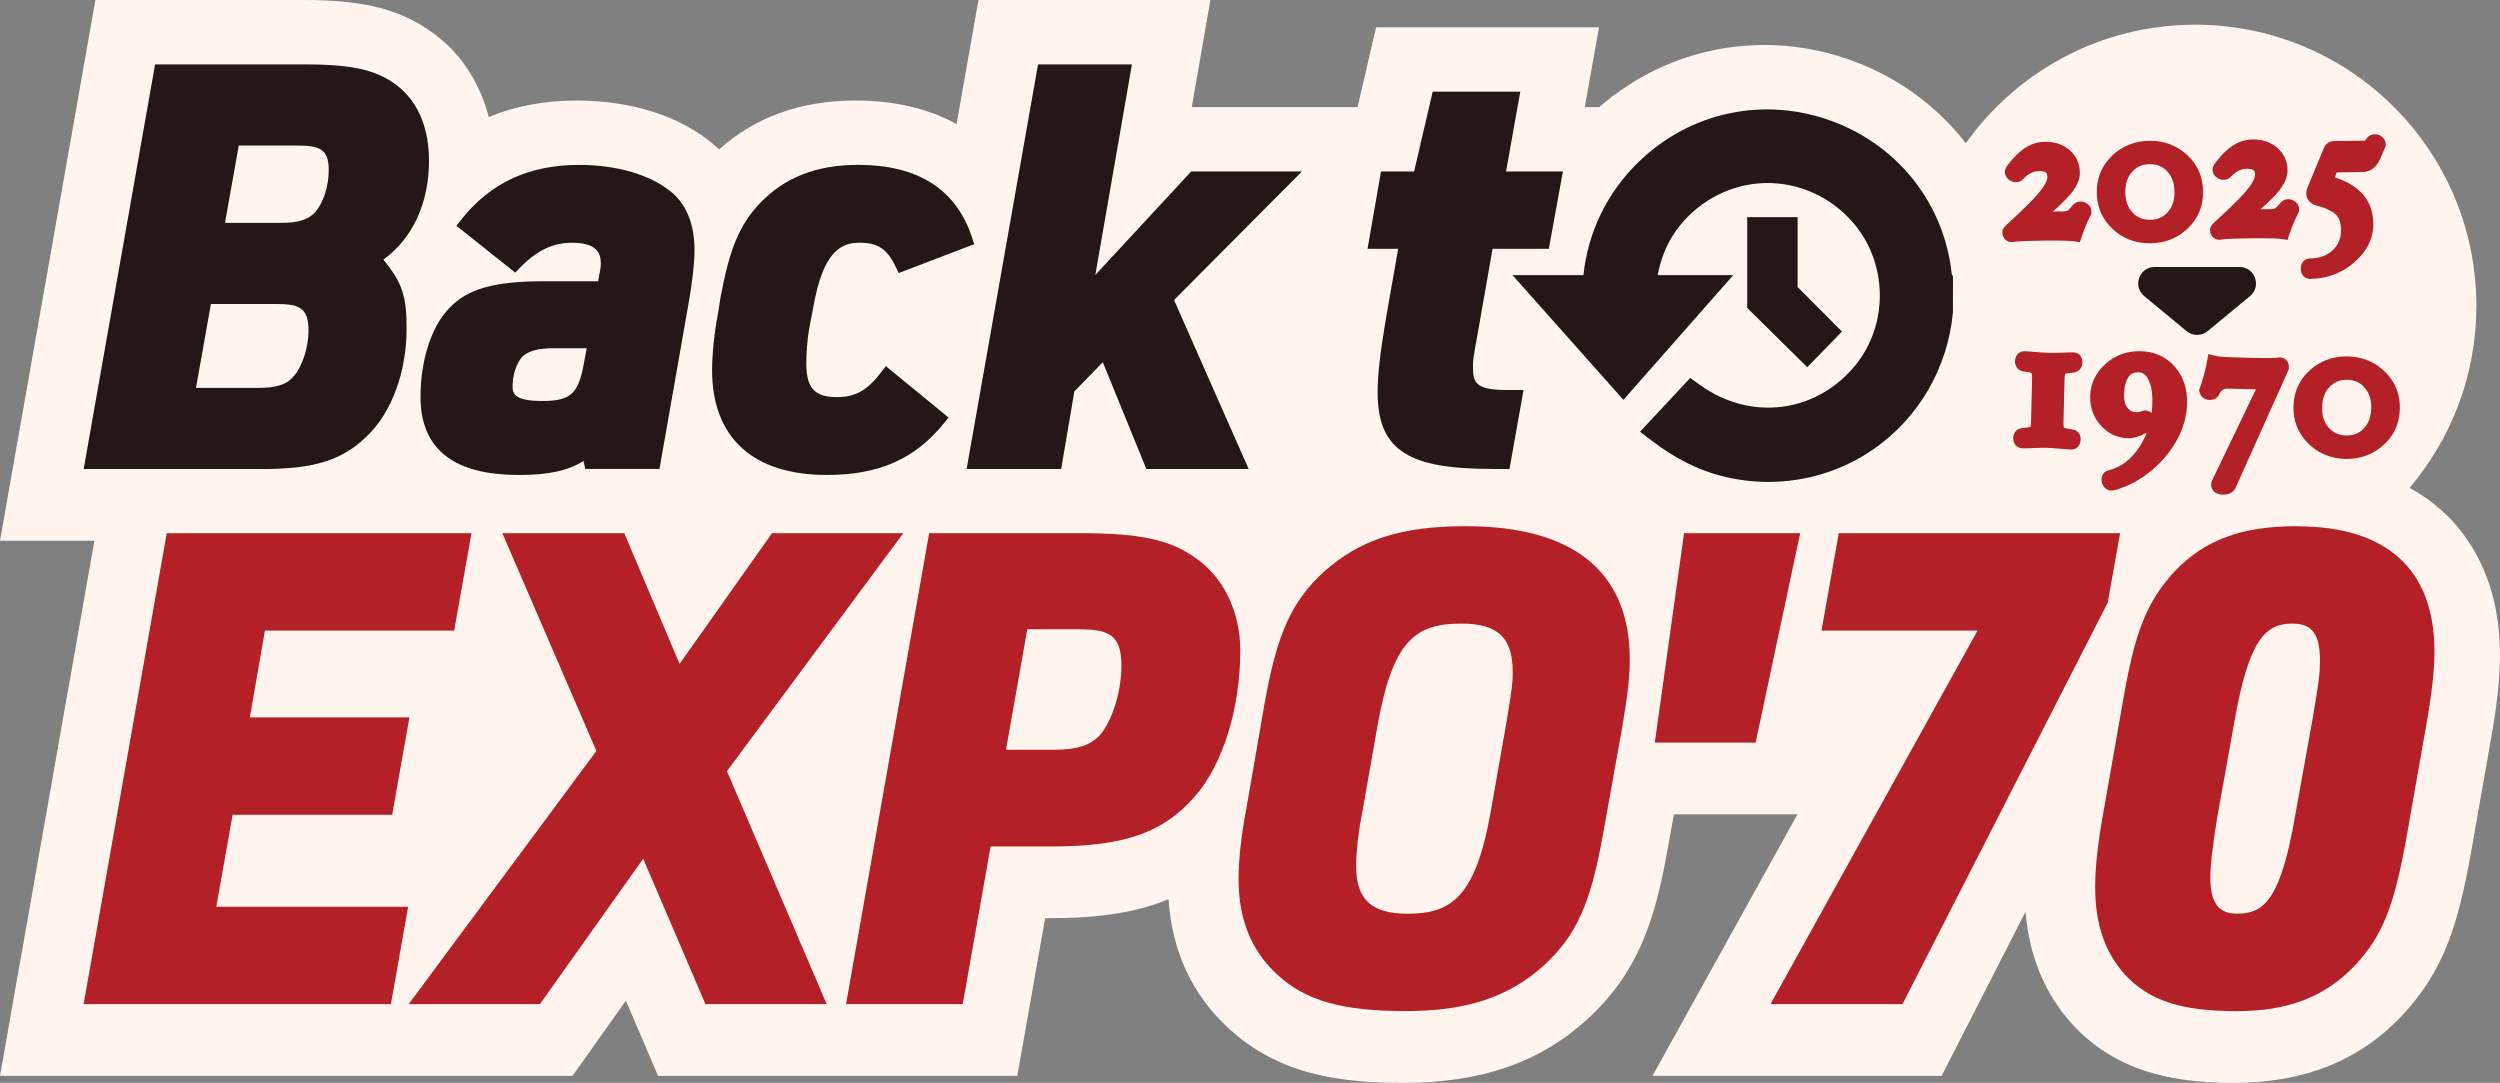
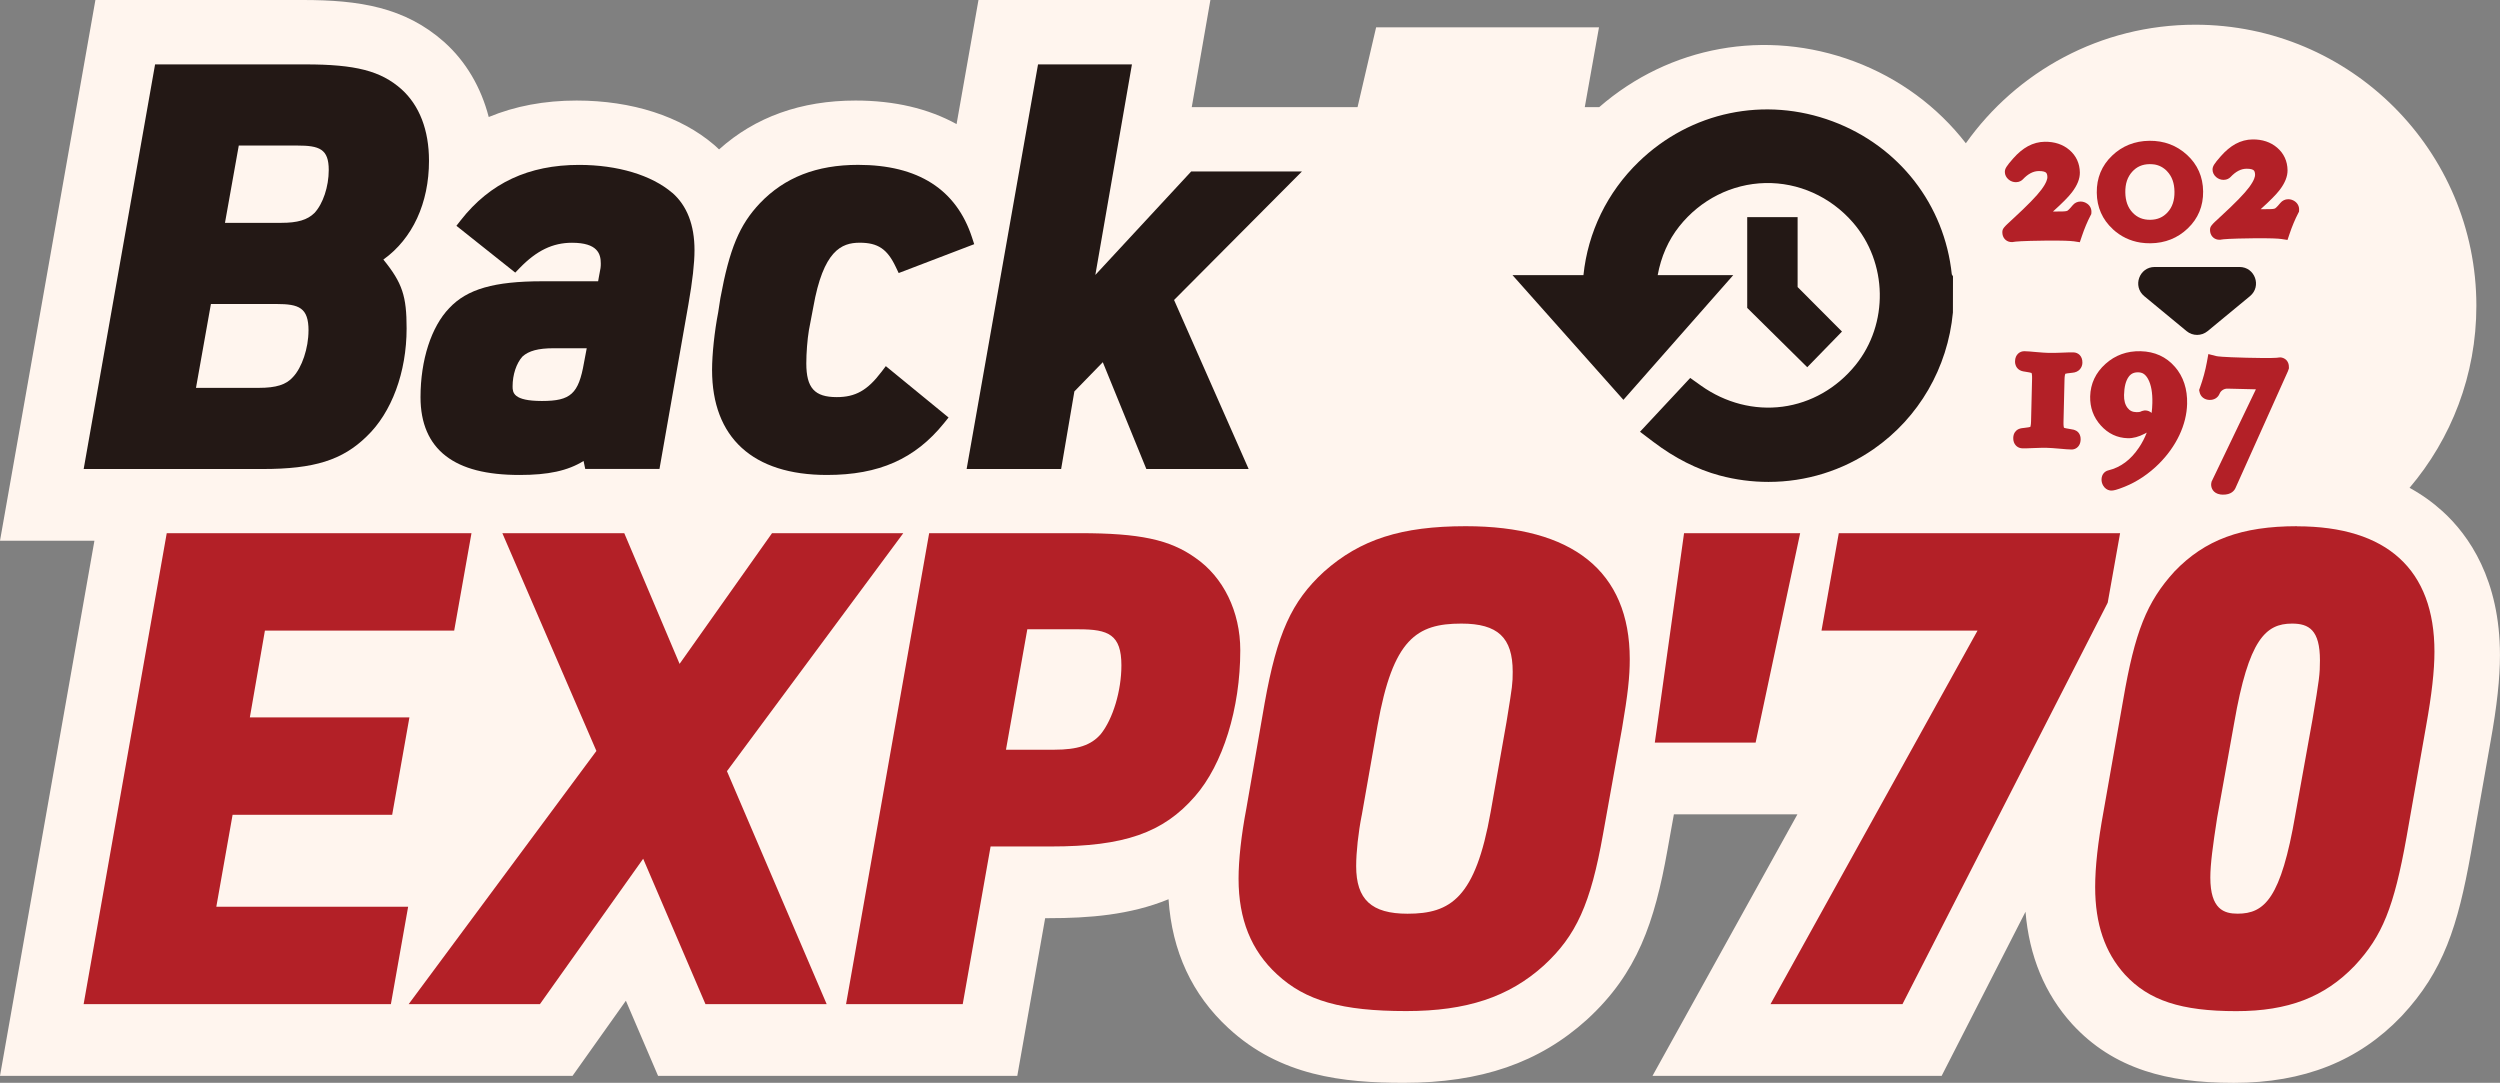
<svg xmlns="http://www.w3.org/2000/svg" id="_レイヤー_2" data-name="レイヤー 2" width="666.62" height="288.73" viewBox="0 0 666.62 288.73">
  <rect x="0" y="0" width="666.62" height="288.73" fill="#808080" stroke="none" />
  <g id="_レイヤー_6" data-name="レイヤー 6">
    <g>
      <path d="M651.37,136.4c-2.68-2.44-5.63-4.55-8.87-6.32,11.11-13.08,17.82-30.01,17.82-48.52,0-41.41-33.57-74.97-74.97-74.97-25.25,0-47.58,12.48-61.16,31.61-7.51-9.69-17.72-17.32-29.81-21.84-23.52-8.79-49.2-4.09-67.94,12.2h-3.86l3.79-21.27h-59.43l-4.95,21.27h-44.21l4.97-28.56h-61.84l-5.84,33.09c-7.56-4.16-16.6-6.28-26.93-6.28-14.55,0-26.77,4.38-36.4,13.03-.39-.38-.79-.74-1.17-1.08l-.14-.12c-8.9-7.63-21.92-11.83-36.67-11.83-8.57,0-16.4,1.47-23.44,4.39-2.05-7.91-6.06-14.77-11.8-19.93l-.11-.1C107.93,1.9,95.78,0,80.75,0H25.44L0,144.18h25.18L0,286.87h152.67l14.22-20.03,8.58,20.03h95.79l7.43-42.04h.9c10.74,0,21.72-.83,32-5.05.93,13.9,6.28,25.43,15.94,34.34,13.85,12.84,30.67,14.61,46.78,14.61,20.6,0,36.12-5.35,48.82-16.83l.11-.1c13.36-12.27,17.96-25.86,21.39-45.16l1.71-9.5h32.94l-38.64,69.73h77.1l22.36-43.75c.98,11.84,5.14,21.88,12.39,29.89l.1.11c5.37,5.84,11.73,9.9,19.41,12.43,6.62,2.17,14.13,3.19,23.64,3.19,18.64,0,33.25-5.79,44.66-17.71l.16-.17c11.12-11.91,14.92-23.96,18.4-43.38l5.24-29.73c1.72-9.54,2.51-16.86,2.51-23.04,0-20.17-8.29-31.96-15.24-38.31Z" fill="#fff5ee" />
      <g>
        <path d="M114.39,42.85c0-8.15-2.54-14.74-7.35-19.07-5.51-4.88-12.21-6.61-25.61-6.61h-40.08l-19.04,107.89h47.76c13.7,0,21.22-2.36,27.7-8.69,6.67-6.36,10.65-17.12,10.65-28.79,0-8.54-1.08-12.08-6.2-18.37,7.77-5.56,12.17-15.04,12.17-26.36ZM82.26,88.16c0,4.65-1.74,9.85-4.13,12.37l-.05.05c-1.76,1.99-4.46,2.84-9.04,2.84h-16.78l3.98-22.36h17.47c6.04,0,8.56.99,8.56,7.1ZM83.83,56.8c-1.85,1.84-4.49,2.62-8.81,2.62h-15.03l3.68-20.61h15.58c5.93,0,8.41.91,8.41,6.52,0,4.44-1.54,9.04-3.82,11.47Z" fill="#231815" />
        <path d="M179.27,51.43c-5.53-4.74-14.59-7.46-24.86-7.46-13.44,0-23.76,4.82-31.53,14.73l-1.18,1.51,15.69,12.48,1.22-1.26c4.5-4.63,8.79-6.7,13.91-6.7,6.81,0,7.68,2.94,7.68,5.5,0,.91,0,1.12-.55,3.85l-.16.92h-14.84c-12.89,0-20.09,2.08-24.84,7.14-4.81,4.97-7.68,13.86-7.68,23.78,0,6.95,2.28,12.22,6.76,15.68,4.41,3.39,10.83,5.05,19.65,5.05,7.62,0,12.82-1.1,17.07-3.73l.44,2.12h19.8l7.71-43.85c1.1-6.28,1.63-11.01,1.63-14.47,0-6.72-1.99-11.87-5.92-15.31ZM156.45,92.86l-.73,3.86c-1.45,8.3-3.54,10.2-11.21,10.2s-7.83-2.25-7.83-3.9c0-3.12,1.01-6.16,2.64-7.96,1.68-1.52,4.23-2.2,8.25-2.2h8.88Z" fill="#231815" />
        <path d="M234.98,99.23c-3.68,4.86-6.89,6.66-11.86,6.66-5.92,0-8.12-2.44-8.12-9,0-2.78.28-6.34.69-8.82l1.17-6.15c2.66-15.12,7.52-17.2,12.38-17.2s7.36,1.69,9.62,6.47l.77,1.62,20.14-7.7-.57-1.75c-4.19-12.87-14.41-19.4-30.39-19.4-11.05,0-19.6,3.34-26.17,10.22-5.47,5.77-8.13,12.16-10.55,25.31l-.59,3.81c-.98,5.03-1.63,11.19-1.63,15.34,0,18.06,10.88,28.01,30.63,28.01,13.88,0,23.51-4.27,31.23-13.83l1.2-1.49-16.73-13.7-1.21,1.6Z" fill="#231815" />
        <polygon points="317.63 45.72 292.07 73.31 301.83 17.17 276.79 17.17 257.75 125.06 282.95 125.06 286.48 104.37 294.06 96.58 305.67 125.06 332.95 125.06 313.06 79.99 347.16 45.72 317.63 45.72" fill="#231815" />
-         <path d="M397.99,66.34h15l3.76-20.62h-15.16l3.79-21.27h-23.36l-4.95,21.27h-8.83l-3.59,20.62h8.16l-3.4,19.46c-1.43,8.58-2.07,14.38-2.07,18.82,0,8.06,2.21,13.05,7.16,16.18,4.71,2.98,11.86,4.25,23.91,4.25h4.09l3.75-21.05h-4.05c-8.62,0-9.43-1.71-9.43-6.23,0-1.74,0-2.01,1.28-8.99l3.94-22.44Z" fill="#231815" />
      </g>
      <g>
        <polygon points="62.02 217.27 104.57 217.27 109.17 191.3 66.62 191.3 70.64 168.14 121.11 168.14 125.72 142.17 44.46 142.17 22.3 267.75 104.23 267.75 108.83 241.78 57.68 241.78 62.02 217.27" fill="#b32027" />
        <polygon points="240.86 142.17 205.86 142.17 181.21 177.02 166.46 142.17 133.95 142.17 159.03 200.24 108.97 267.75 143.97 267.75 171.5 228.98 188.11 267.75 220.43 267.75 193.84 205.63 240.86 142.17" fill="#b32027" />
        <path d="M318.7,148.71c-6.8-4.83-14.82-6.54-30.67-6.54h-40.27l-22.16,125.58h31.11l7.43-42.04h16.12c19.49,0,29.89-3.62,38.36-13.35,7.47-8.53,12.1-23.46,12.1-38.97,0-10.31-4.51-19.54-12.03-24.68ZM299.02,177.44c0,6.76-2.26,14.28-5.5,18.31-2.55,2.95-6.15,4.16-12.41,4.16h-12.87l5.69-32.11h13.76c7.83,0,11.33,1.39,11.33,9.64Z" fill="#b32027" />
        <path d="M423.28,149.16c-7.33-5.87-18.24-8.85-32.43-8.85-17.17,0-28.12,3.51-37.83,12.14-8.63,7.93-12.47,16.43-15.8,35.01l-4.89,28.17c-1.34,7.01-2.07,13.65-2.07,18.7,0,10.79,3.36,19.13,10.26,25.48,7.59,7.04,17.25,9.79,34.47,9.79,16.06,0,27.35-3.74,36.65-12.14,8.67-7.96,12.51-16.47,15.8-35.01l5.07-28.22c1.56-9.19,2.06-13.68,2.06-18.49,0-11.65-3.8-20.6-11.29-26.59ZM363.1,217.44l4.23-24.03c4.08-23.07,10.45-27.13,22.34-27.13,9.72,0,13.69,3.72,13.69,12.85,0,3.15-.13,3.98-1.42,11.95l-.24,1.48-4.22,23.95c-4.06,22.93-10.65,27.13-22.17,27.13-9.6,0-13.69-3.79-13.69-12.68,0-3.75.58-9.05,1.47-13.52Z" fill="#b32027" />
        <polygon points="449.05 142.17 441.25 198.02 468.13 198.02 480.01 142.17 449.05 142.17" fill="#b32027" />
        <polygon points="562.02 160.69 565.32 142.17 490.31 142.17 485.7 168.14 527.31 168.14 472.1 267.75 507.29 267.75 561.85 161.03 562.02 160.69" fill="#b32027" />
        <path d="M612.52,140.31c-14.82,0-24.6,3.62-32.72,12.09l-.04.05c-7.32,8.04-10.51,16.03-13.62,34.19l-5.23,29.69c-1.5,8.19-2.24,14.8-2.24,20.21,0,9.8,2.59,17.43,7.93,23.32,6.39,6.93,14.99,9.76,29.71,9.76,13.8,0,23.53-3.73,31.56-12.11,7.37-7.9,10.47-15.57,13.81-34.2l5.23-29.7c1.52-8.47,2.23-14.78,2.23-19.86,0-21.86-12.66-33.41-36.62-33.41ZM612.06,217.19c-3.84,22.35-8.2,26.44-15.41,26.44-3.6,0-7.27-1.15-7.27-9.64,0-3.55.67-8.54,1.82-15.96l4.55-25.31c3.85-22.23,8.39-26.44,15.42-26.44,4.47,0,7.44,1.67,7.44,9.81,0,3.68-.17,5.01-1.99,15.77l-4.56,25.33Z" fill="#b32027" />
      </g>
      <path d="M520.45,73.2c-1.94-18.61-14.04-34.2-31.75-40.83-18.08-6.76-37.9-2.63-51.75,10.79-8.4,8.14-13.54,18.74-14.73,30.21h-18.91l29.57,33.25,29.28-33.25h-20.14c.89-4.91,2.84-9.35,5.76-13.02,5.67-7.13,14.02-11.33,22.9-11.54,8.86-.2,17.37,3.61,23.35,10.46,9.34,10.71,9.65,27.09.72,38.1-4.98,6.14-11.88,10.07-19.42,11.07-7.53,1-15.25-.99-21.73-5.59l-2.91-2.07-13.39,14.35,3.61,2.73c5.69,4.31,11.62,7.31,17.61,8.92,4.31,1.16,8.69,1.72,13.04,1.72,9.98,0,19.77-3,28.07-8.77,12.03-8.37,19.72-21.64,21.11-36.41l.02-9.63-.29-.5Z" fill="#231815" />
      <polygon points="465.89 57.9 465.89 82.1 481.9 97.92 491.16 88.41 479.33 76.54 479.33 57.9 465.89 57.9" fill="#231815" />
      <path d="M588.65,88.3l11.31-9.34c3.17-2.62,1.32-7.77-2.79-7.77h-22.63c-4.11,0-5.96,5.15-2.79,7.77l11.31,9.34c1.62,1.34,3.96,1.34,5.59,0Z" fill="#231815" />
      <path d="M552.88,64.33h0s1.7.26,1.7.26l.55-1.63c.67-2,1.45-3.85,2.31-5.51l.2-.38.03-.43c.06-.92-.34-1.77-1.1-2.31-.54-.39-1.17-.6-1.81-.59-.83,0-1.57.36-2.09,1-.99,1.21-1.39,1.45-1.41,1.46-.01,0-.31.17-1.25.18l-2.6.03c2.48-2.23,4.16-3.92,5.08-5.14,1.43-1.88,2.12-3.61,2.1-5.27-.03-2.41-.99-4.49-2.79-6.02-1.74-1.48-3.94-2.21-6.55-2.18-1.57.02-3.09.42-4.51,1.19-1.34.73-2.67,1.83-3.95,3.29-1.81,2.06-2.2,2.7-2.2,3.59.01.76.36,1.47,1,2,.56.47,1.24.72,1.97.71.89-.01,1.47-.4,1.79-.72l.05-.05c1.39-1.47,2.78-2.19,4.26-2.2,1.21-.01,1.7.25,1.89.41.25.21.37.62.38,1.24,0,.34-.14,1.35-1.58,3.29-1.25,1.69-3.79,4.3-7.55,7.75-2.57,2.36-2.9,2.67-2.88,3.7.02,1.33.87,2.33,2.09,2.52.15.02.3.03.46.03h.2s.19-.04.19-.04c.49-.1,2.24-.28,8.47-.35,4.9-.05,6.8.07,7.53.18Z" fill="#b32027" />
      <path d="M563.37,61.11c2.12,1.95,4.6,3.14,7.41,3.58.85.13,1.74.19,2.65.18,3.89-.04,7.24-1.38,9.95-3.98,2.75-2.63,4.12-5.94,4.08-9.83-.04-3.9-1.49-7.19-4.29-9.76-2.77-2.54-6.14-3.8-10.03-3.76-3.91.04-7.27,1.38-9.97,3.98-2.75,2.63-4.12,5.95-4.07,9.85.04,3.89,1.49,7.17,4.29,9.74ZM574.4,43.84c1.35.21,2.5.82,3.47,1.85,1.29,1.37,1.93,3.15,1.95,5.45.03,2.29-.57,4.08-1.82,5.46-1.21,1.33-2.72,1.99-4.64,2.01-1.92.02-3.46-.6-4.7-1.91-1.28-1.35-1.92-3.12-1.95-5.41-.03-2.3.57-4.09,1.83-5.49,1.21-1.35,2.73-2.01,4.65-2.03.42,0,.82.02,1.2.08Z" fill="#b32027" />
      <path d="M608.26,63.72h0s1.7.26,1.7.26l.55-1.63c.67-2,1.45-3.85,2.31-5.51l.2-.38.03-.43c.06-.92-.34-1.76-1.1-2.32-.54-.39-1.17-.59-1.8-.59-.83,0-1.57.36-2.1,1-.99,1.21-1.39,1.45-1.41,1.46-.01,0-.31.17-1.25.18l-2.6.03c2.48-2.23,4.16-3.93,5.08-5.14,1.43-1.88,2.12-3.61,2.1-5.27-.03-2.41-.99-4.49-2.79-6.02-1.74-1.48-3.94-2.21-6.55-2.18-1.57.02-3.09.42-4.51,1.19-1.34.73-2.67,1.83-3.95,3.29-1.81,2.06-2.2,2.7-2.2,3.59.01.76.36,1.47,1,2,.56.47,1.24.72,1.97.71.89-.01,1.47-.4,1.79-.72l.05-.05c1.39-1.47,2.78-2.19,4.26-2.2,1.21-.01,1.7.25,1.89.41.25.21.37.62.38,1.24,0,.34-.14,1.35-1.58,3.29-1.25,1.69-3.79,4.3-7.55,7.75-2.57,2.36-2.9,2.67-2.88,3.7.02,1.33.87,2.33,2.09,2.52.15.02.3.03.46.03h.2s.19-.04.19-.04c.49-.1,2.24-.28,8.47-.35,4.9-.05,6.8.07,7.53.18Z" fill="#b32027" />
-       <path d="M627.74,69.97c3.43-2.95,5.15-6.46,5.1-10.44-.08-7.34-5.43-10.71-10.28-12.24l.52-1.32,6.5-.07c1.3-.01,2.39-.35,3.24-1.01.78-.6,1.42-1.52,1.96-2.8l1.37-3.17v-.43c-.01-.83-.41-1.59-1.09-2.1-.53-.4-1.16-.6-1.81-.59-.97.01-1.81.48-2.32,1.3-.14.21-.24.32-.29.38-.07.01-.22.03-.44.04l-7.82.09c-1.26.01-2.28.71-2.74,1.88l-4.32,10.45c-.24.57-.37,1.13-.36,1.66.02,1.55,1.05,2.75,2.75,3.2,3.19.86,4.61,1.85,5.25,2.52.83.89,1.25,2.16,1.27,3.89.02,2.26-.69,4.05-2.19,5.48-1.54,1.47-3.54,2.2-6.12,2.23-1.22.01-2.44.96-2.42,2.75,0,.61.14,1.12.41,1.56.37.61.98,1.01,1.67,1.11.13.02.27.03.4.03,4.48-.05,8.44-1.52,11.76-4.38Z" fill="#b32027" />
      <path d="M553.6,114.86c-.39-.23-.85-.36-1.51-.44-1.08-.15-1.56-.3-1.74-.36-.03-.09-.15-.49-.12-1.55l.27-11.3c.02-.95.14-1.37.2-1.51,0-.01,0-.02.01-.03.18-.05.69-.17,1.84-.27,1.84-.12,2.69-1.43,2.72-2.66.04-1.86-1.18-2.74-2.33-2.77-.78-.02-1.84,0-3.26.07-1.43.06-2.55.08-3.33.06-.8-.02-1.93-.09-3.34-.22-1.39-.14-2.43-.21-3.19-.23-1.22-.03-2.47.87-2.51,2.65-.03,1.09.43,1.73.82,2.09.56.5,1.25.64,1.75.7,1.18.16,1.67.31,1.84.37,0,0,0,0,0,0,.03.07.16.46.13,1.53l-.27,11.3c-.02.96-.14,1.37-.18,1.5,0,.01-.01.03-.01.04-.17.05-.65.17-1.73.28-.7.05-1.21.18-1.64.43-.43.26-1.16.89-1.19,2.22-.02.84.22,1.52.71,2.04.36.38.84.63,1.36.71.11.02.21.03.32.03.76.02,1.81,0,3.18-.07,1.43-.06,2.56-.08,3.36-.06.78.02,1.9.09,3.31.22,1.42.14,2.49.21,3.26.23.88.02,1.66-.43,2.1-1.2.23-.41.35-.89.37-1.46.03-1.41-.72-2.08-1.18-2.35Z" fill="#b32027" />
      <path d="M579.92,97.8h0c-2.3-2.66-5.38-4.06-9.13-4.15-3.63-.09-6.78,1.05-9.37,3.38-2.62,2.36-3.99,5.27-4.08,8.66-.07,2.96.87,5.57,2.81,7.73,1.97,2.21,4.41,3.36,7.25,3.43,1.39.03,2.88-.37,4.45-1.19.2-.1.39-.21.58-.31-.54,1.4-1.23,2.73-2.06,3.97-2.21,3.3-4.9,5.3-8.21,6.11l-.08.02c-.81.23-1.68.98-1.71,2.37-.01.58.13,1.14.44,1.66.42.72,1.06,1.18,1.81,1.3.1.02.21.03.31.03.61.01,1.43-.15,3.64-1.04,1.64-.66,3.25-1.52,4.81-2.57,1.54-1.04,3-2.24,4.33-3.57,2.29-2.3,4.11-4.85,5.4-7.57,1.31-2.77,2.01-5.59,2.08-8.37.1-3.95-1-7.28-3.25-9.88ZM572.05,109.45h-.27s-.67.16-.67.16l-.2.1c-.28.14-.69.21-1.2.19-1.08-.02-1.82-.37-2.4-1.13-.67-.87-.97-1.99-.94-3.44.05-2.18.47-3.81,1.24-4.86.63-.86,1.43-1.22,2.61-1.19.13,0,.27.01.42.04.67.1,1.44.48,2.13,1.73.83,1.51,1.22,3.67,1.15,6.42-.02.9-.09,1.78-.19,2.63-.49-.41-1.07-.65-1.68-.66Z" fill="#b32027" />
      <path d="M607.95,95.31h-.22s-.21.04-.21.04c-.34.07-1.87.2-8.52.04-6.47-.16-7.78-.37-8.03-.44l-2.12-.54-.39,2.15c-.41,2.25-1.04,4.57-1.88,6.9l-.19.54.12.56c.26,1.23,1.3,2.05,2.66,2.08,1.22.03,2.22-.58,2.66-1.63.18-.44.46-.77.85-1.02.4-.26.82-.37,1.32-.36l7.53.18-11.82,24.62-.11.6v.15c-.03.9.49,2.37,2.46,2.67.2.03.41.05.63.05,2.27.05,3.12-1.12,3.41-1.8l13.98-31.14.25-.72v-.31c.05-1.69-1.16-2.61-2.38-2.64Z" fill="#b32027" />
-       <path d="M639.92,109.06c.09-3.9-1.23-7.24-3.94-9.91-2.68-2.63-6.01-4.02-9.9-4.11-3.91-.09-7.31,1.13-10.11,3.63-2.84,2.54-4.32,5.8-4.42,9.7-.09,3.89,1.23,7.21,3.94,9.88,2.18,2.15,4.8,3.46,7.81,3.93.68.11,1.39.17,2.11.19,3.89.09,7.28-1.13,10.08-3.63,2.84-2.53,4.33-5.79,4.42-9.68ZM630.28,114.27c-1.25,1.29-2.79,1.89-4.71,1.85-1.91-.05-3.43-.73-4.63-2.08-1.24-1.4-1.81-3.19-1.75-5.48.06-2.3.72-4.07,2.02-5.42,1.26-1.3,2.8-1.92,4.72-1.87.33,0,.65.04.96.08,1.45.22,2.65.89,3.63,2.01,1.24,1.41,1.82,3.22,1.76,5.51-.06,2.29-.71,4.06-2.01,5.39Z" fill="#b32027" />
    </g>
  </g>
</svg>